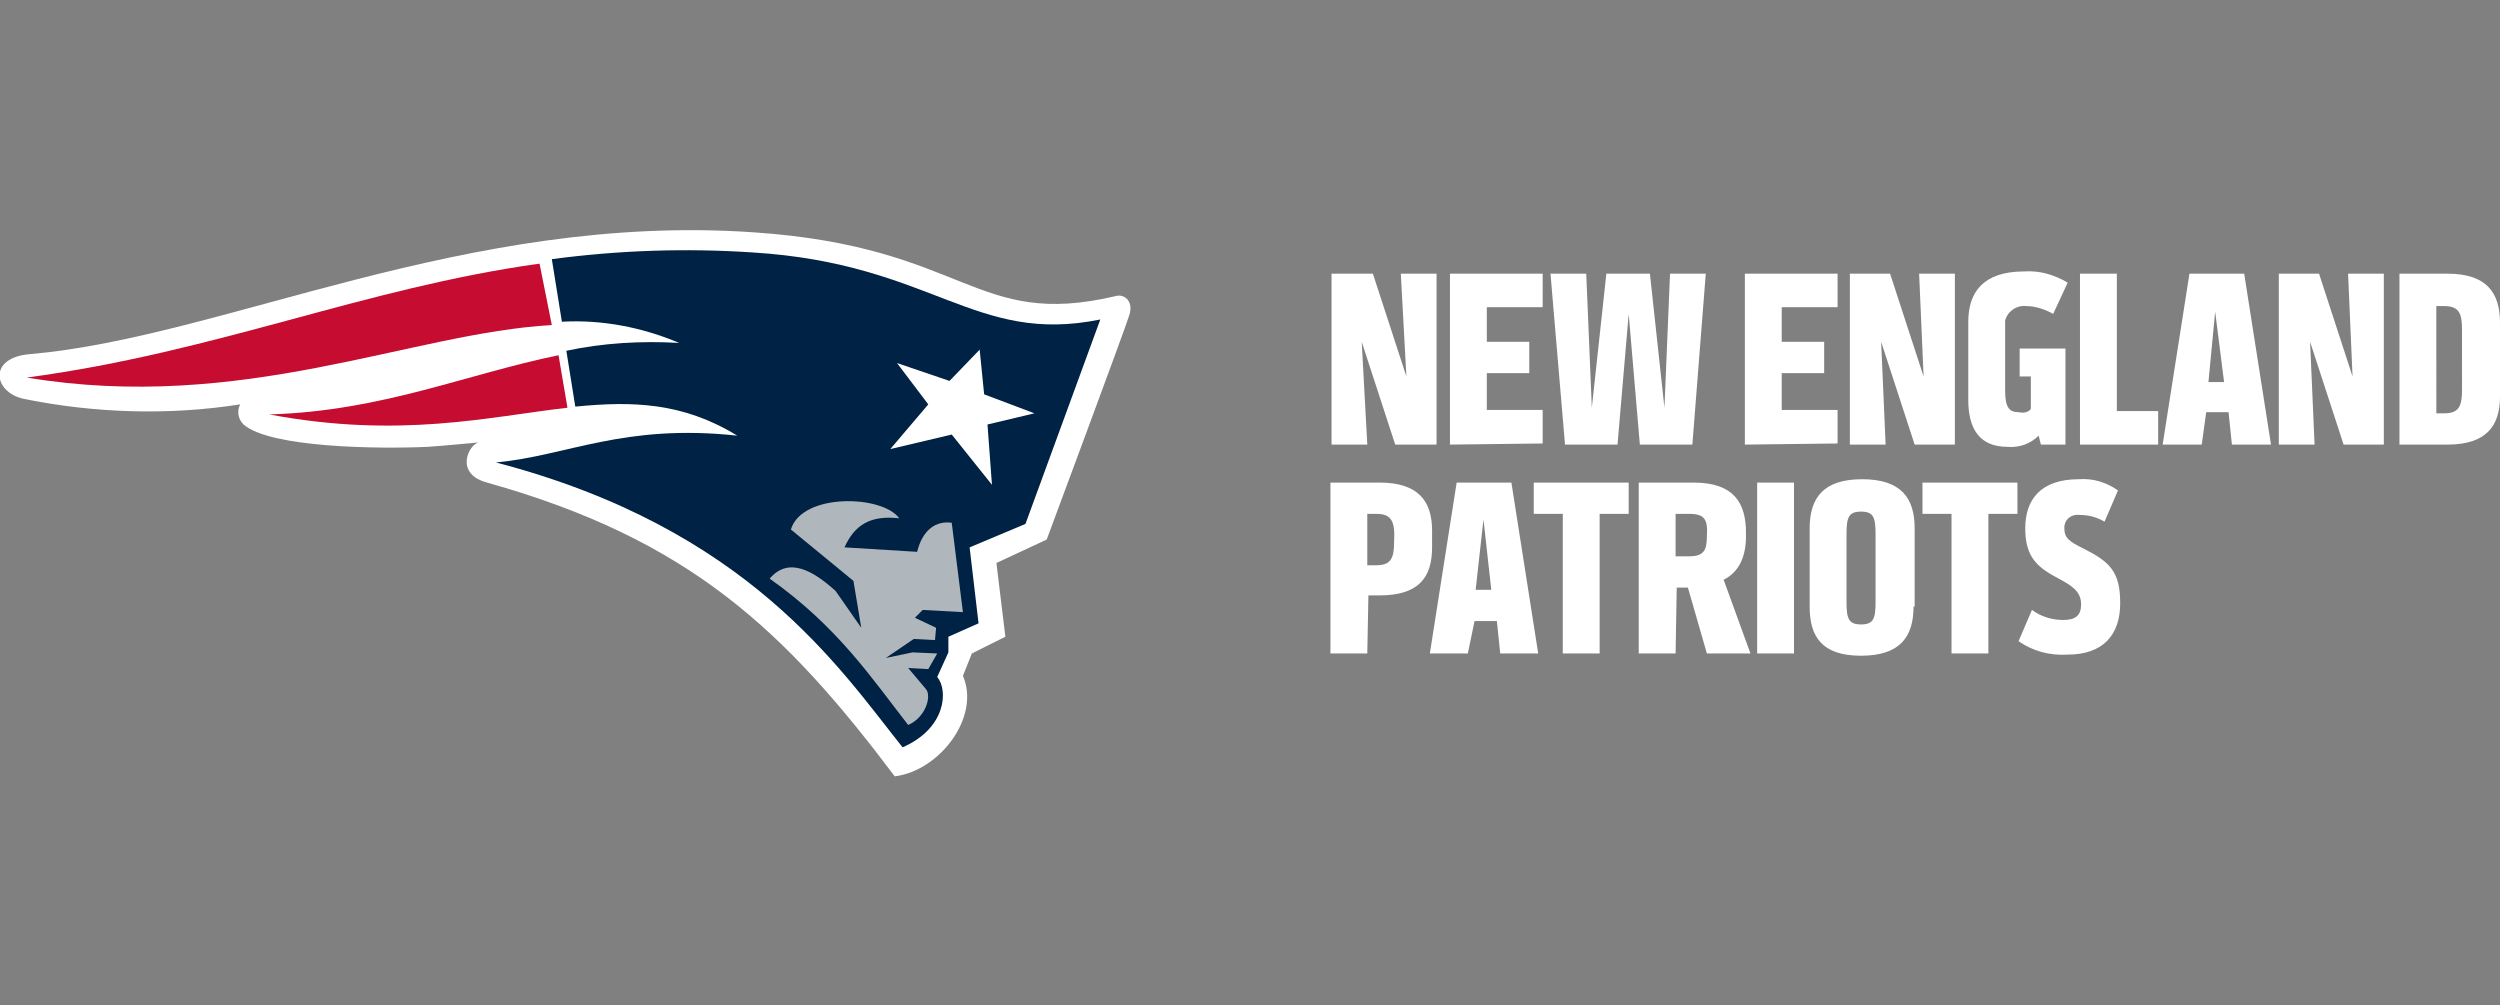
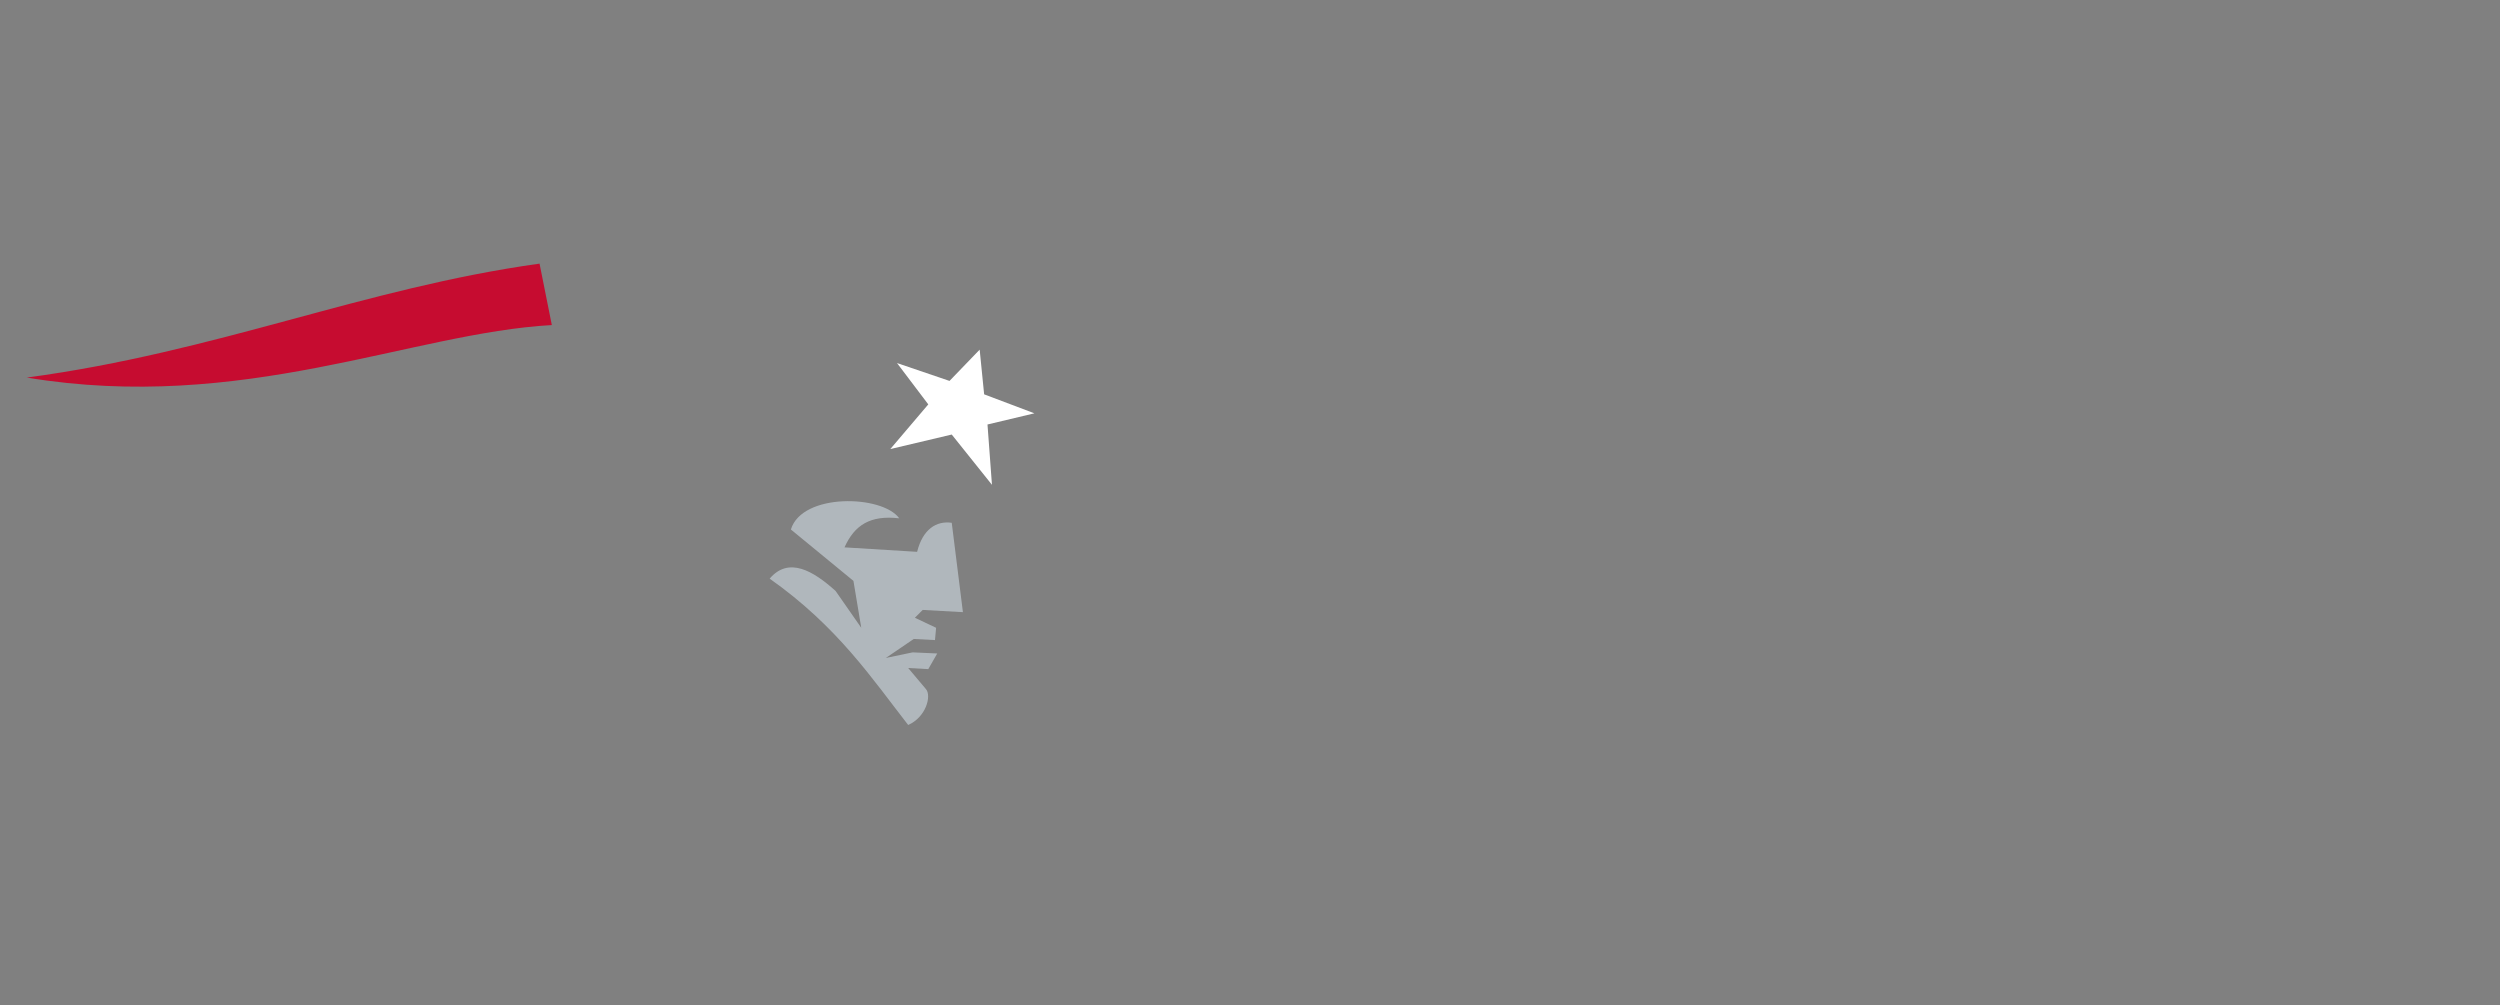
<svg xmlns="http://www.w3.org/2000/svg" id="PATS" viewBox="0 0 223.8 90">
  <rect x="0" y="0" width="223.8" height="90" fill="#808080" stroke="none" />
  <style>
    .st0{fill:#fff}.st1{fill:#c60c30}
  </style>
  <title>
    NFLSHOP_3C_TLP_new_england_patriots
  </title>
-   <path class="st0" d="M124.9 39.8l-3-9.2.5 9.2h-3.2V24.5h3.7l3 9.2-.5-9.2h3.2v15.3H124.9L124.9 39.8zM129.8 39.8V24.5h8.3v3h-5v3.1h3.8v2.8h-3.8v3.3h5v3L129.8 39.8 129.8 39.8zM138.8 24.5h3.2l.5 12 1.3-12h3.9l1.3 12 .5-12h3.2l-1.2 15.3h-4.7l-1-11.7-1 11.7h-4.7L138.8 24.5zM156.2 39.8V24.5h8.3v3h-5v3.1h3.8v2.8h-3.8v3.3h5v3L156.2 39.8 156.2 39.8zM171.4 39.8l-3-9.2.4 9.2h-3.2V24.5h3.6l3 9.2-.4-9.2h3.2v15.3H171.4zM181.8 36.6v-2.9h-1v-2.5h4.1v8.6h-2.2l-.2-.8c-.7.7-1.7 1.1-2.8 1-2.4 0-3.5-1.5-3.5-4.2v-7c0-2.6 1.3-4.5 5-4.5 1.4-.1 2.7.3 3.9 1l-1.3 2.8c-.7-.4-1.6-.7-2.4-.7-.9-.1-1.7.5-1.9 1.3 0 .1 0 .3 0 .4V35c0 1.5.4 1.9 1.2 1.9C181.2 37 181.6 36.9 181.8 36.6zM186.2 39.8V24.5h3.3v12.3h3.7v3L186.2 39.8 186.2 39.8zM197.1 39.8h-3.5l2.4-15.3h4.9l2.4 15.3h-3.5l-.3-2.9h-2L197.1 39.8zM197.7 34.2h1.4l-.8-6.3L197.7 34.2zM209.8 39.8l-3-9.2.4 9.2h-3.2V24.5h3.6l3 9.2-.4-9.2h3.2v15.3H209.8zM223.8 35.5c0 2.6-1.2 4.3-4.7 4.3h-4.3V24.5h4.3c3.5 0 4.7 1.7 4.7 4.4V35.5zM220.4 29.5c0-1.5-.3-2.1-1.6-2.1h-.7V37h.7c1.3 0 1.6-.6 1.6-2.1V29.5L220.4 29.5zM122.4 58.5h-3.3V43.2h4.4c3.5 0 4.7 1.7 4.7 4.3V49c0 2.7-1.2 4.3-4.7 4.3h-1L122.4 58.5 122.4 58.5zM123.2 46h-.8v4.6h.8c1.3 0 1.6-.6 1.6-2.1C124.9 46.7 124.6 46 123.2 46L123.2 46zM131.4 58.5H128l2.4-15.3h4.9l2.4 15.3h-3.4l-.3-2.9h-2L131.4 58.5zM132.1 52.8h1.4l-.7-6.3L132.1 52.8zM139.9 46h-2.6v-2.8h8.5V46h-2.6v12.5h-3.3V46zM150 58.5h-3.3V43.2h4.9c3.6 0 4.7 1.8 4.7 4.5v.3c0 1.8-.6 3.2-2 3.9l2.4 6.6h-3.9l-1.7-5.9h-1L150 58.5 150 58.5zM151.2 46H150v3.8h1.2c1.3 0 1.6-.5 1.6-1.8C152.9 46.5 152.6 46 151.2 46L151.2 46zM157.3 43.2h3.3v15.3h-3.3V43.2zM171.3 54.3c0 2.7-1.2 4.4-4.7 4.4S162 57 162 54.3v-7c0-2.7 1.2-4.4 4.7-4.4s4.7 1.7 4.7 4.4V54.3zM165.3 53.9c0 1.5.2 2 1.3 2s1.3-.5 1.3-2v-6.1c0-1.5-.2-2-1.3-2s-1.3.5-1.3 2C165.3 47.8 165.3 53.8 165.3 53.9zM174.7 46h-2.6v-2.8h8.5V46H178v12.5h-3.3V46zM180.7 57.4l1.2-2.8c.8.6 1.8.9 2.8.9 1.1 0 1.6-.4 1.6-1.4 0-1.2-.9-1.7-2-2.3-1.9-1-3-1.9-3-4.5s1.4-4.4 4.8-4.4c1.3-.1 2.5.3 3.5 1l-1.2 2.8c-.7-.4-1.4-.6-2.2-.6-.7-.1-1.3.3-1.4 1 0 .1 0 .2 0 .2 0 .9.5 1.2 1.7 1.8 2.4 1.2 3.3 2.1 3.3 4.9 0 2.9-1.6 4.6-4.7 4.6C183.5 58.7 182 58.3 180.7 57.4zM99.9 26.5c-12.7 3-13.3-4.4-32.4-5.7C41.7 19 20 30.2 2.7 31.7c-3.8.3-3.3 3.4-.6 4 6.4 1.3 13 1.5 19.4.5-.3.6-.2 1.3.3 1.8 2.4 2.1 12.2 2.2 16.5 2 1.5-.1 4.6-.4 4.6-.4-.9.1-2.3 2.8.7 3.6 18.2 5.1 26.7 13.3 36.5 26.3 4-.5 7.7-5.3 6.1-9l.8-2L90 57l-.8-6.6 4.5-2.1c0 0 7-18.8 7.4-20.1S100.6 26.3 99.9 26.5z" />
  <path class="st1" d="M49.4,29.1c-12.6,0.7-27.7,7.9-47,4.7c17.1-2.3,30.1-8,45.9-10.2L49.4,29.1z" />
-   <path d="M51.5,36.4c5.1-0.5,9.6-0.4,14.5,2.6c-10.2-1.1-15.2,1.8-21.6,2.4C67,47.3,75.2,59.9,80.8,66.9  c3.9-1.7,4.1-5.1,3.1-6.3l1-2.2v-1.4l2.7-1.2l-0.8-6.8l5-2.1l6.7-18.3c-11.3,2.3-15-5-31.1-6c-6-0.4-12-0.2-18,0.6l0.9,5.6  c3.6-0.2,7.2,0.5,10.5,1.9c-3.4-0.2-6.8,0-10.1,0.7L51.5,36.4z" fill="#024" />
-   <path class="st1" d="M50.8,36.5c-7,0.8-15,2.8-26.7,0.6c10.1-0.3,17.6-3.6,25.9-5.3L50.8,36.5z" />
  <path d="M68.9,51.8c6.1,4.3,9.2,9,12.4,13.1c1.6-0.7,2.1-2.6,1.6-3.2l-1.6-1.9l1.8,0.1l0.8-1.4l-2.2-0.1l-2.4,0.5  l2.5-1.7l1.9,0.1l0.1-1.1l-1.9-0.9l0.7-0.7l3.6,0.2l-1-8c-1.4-0.2-2.6,0.6-3.1,2.6L75.6,49c0.9-2,2.3-2.9,4.9-2.6  c-1.5-2.1-8.7-2.3-9.7,1l5.6,4.6l0.7,4.2l-2.3-3.3C72.8,51.1,70.6,49.8,68.9,51.8z" fill="#b0b7bc" />
  <path class="st0" d="M87.7 31.3L88.1 35.3 92.6 37 88.4 38 88.8 43.4 85.2 38.9 79.7 40.2 83.1 36.2 80.3 32.5 85 34.1z" />
</svg>